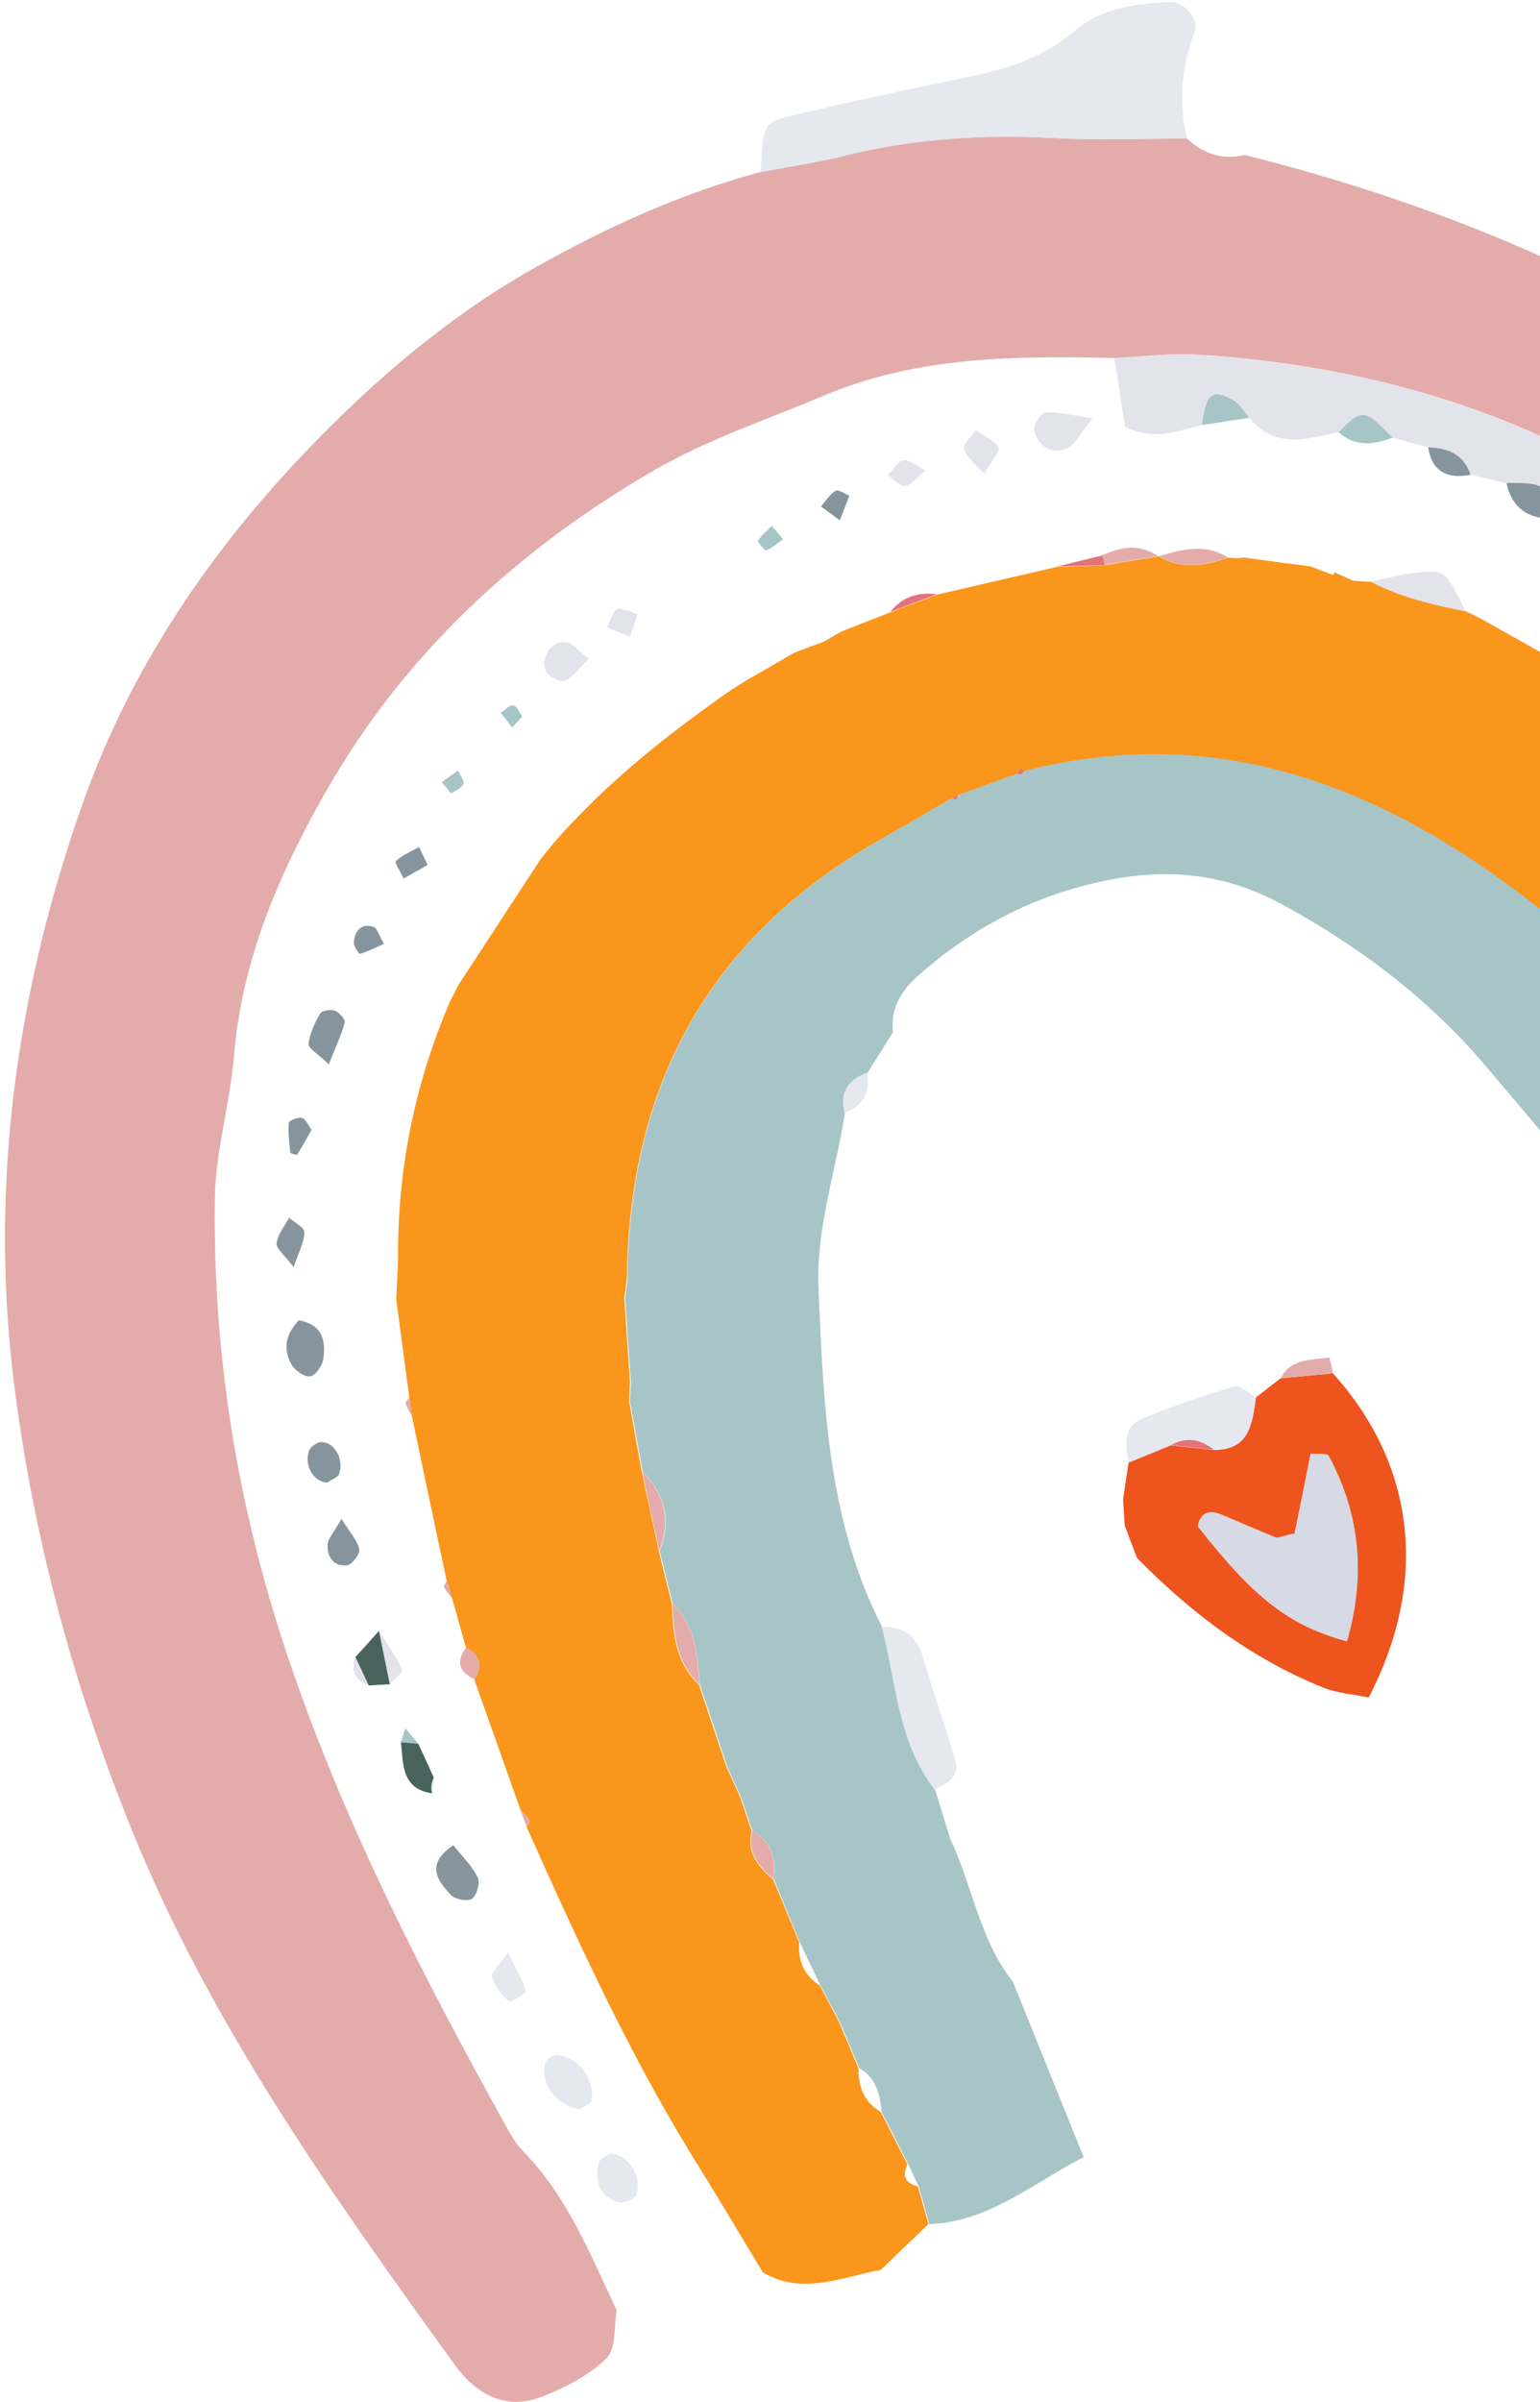
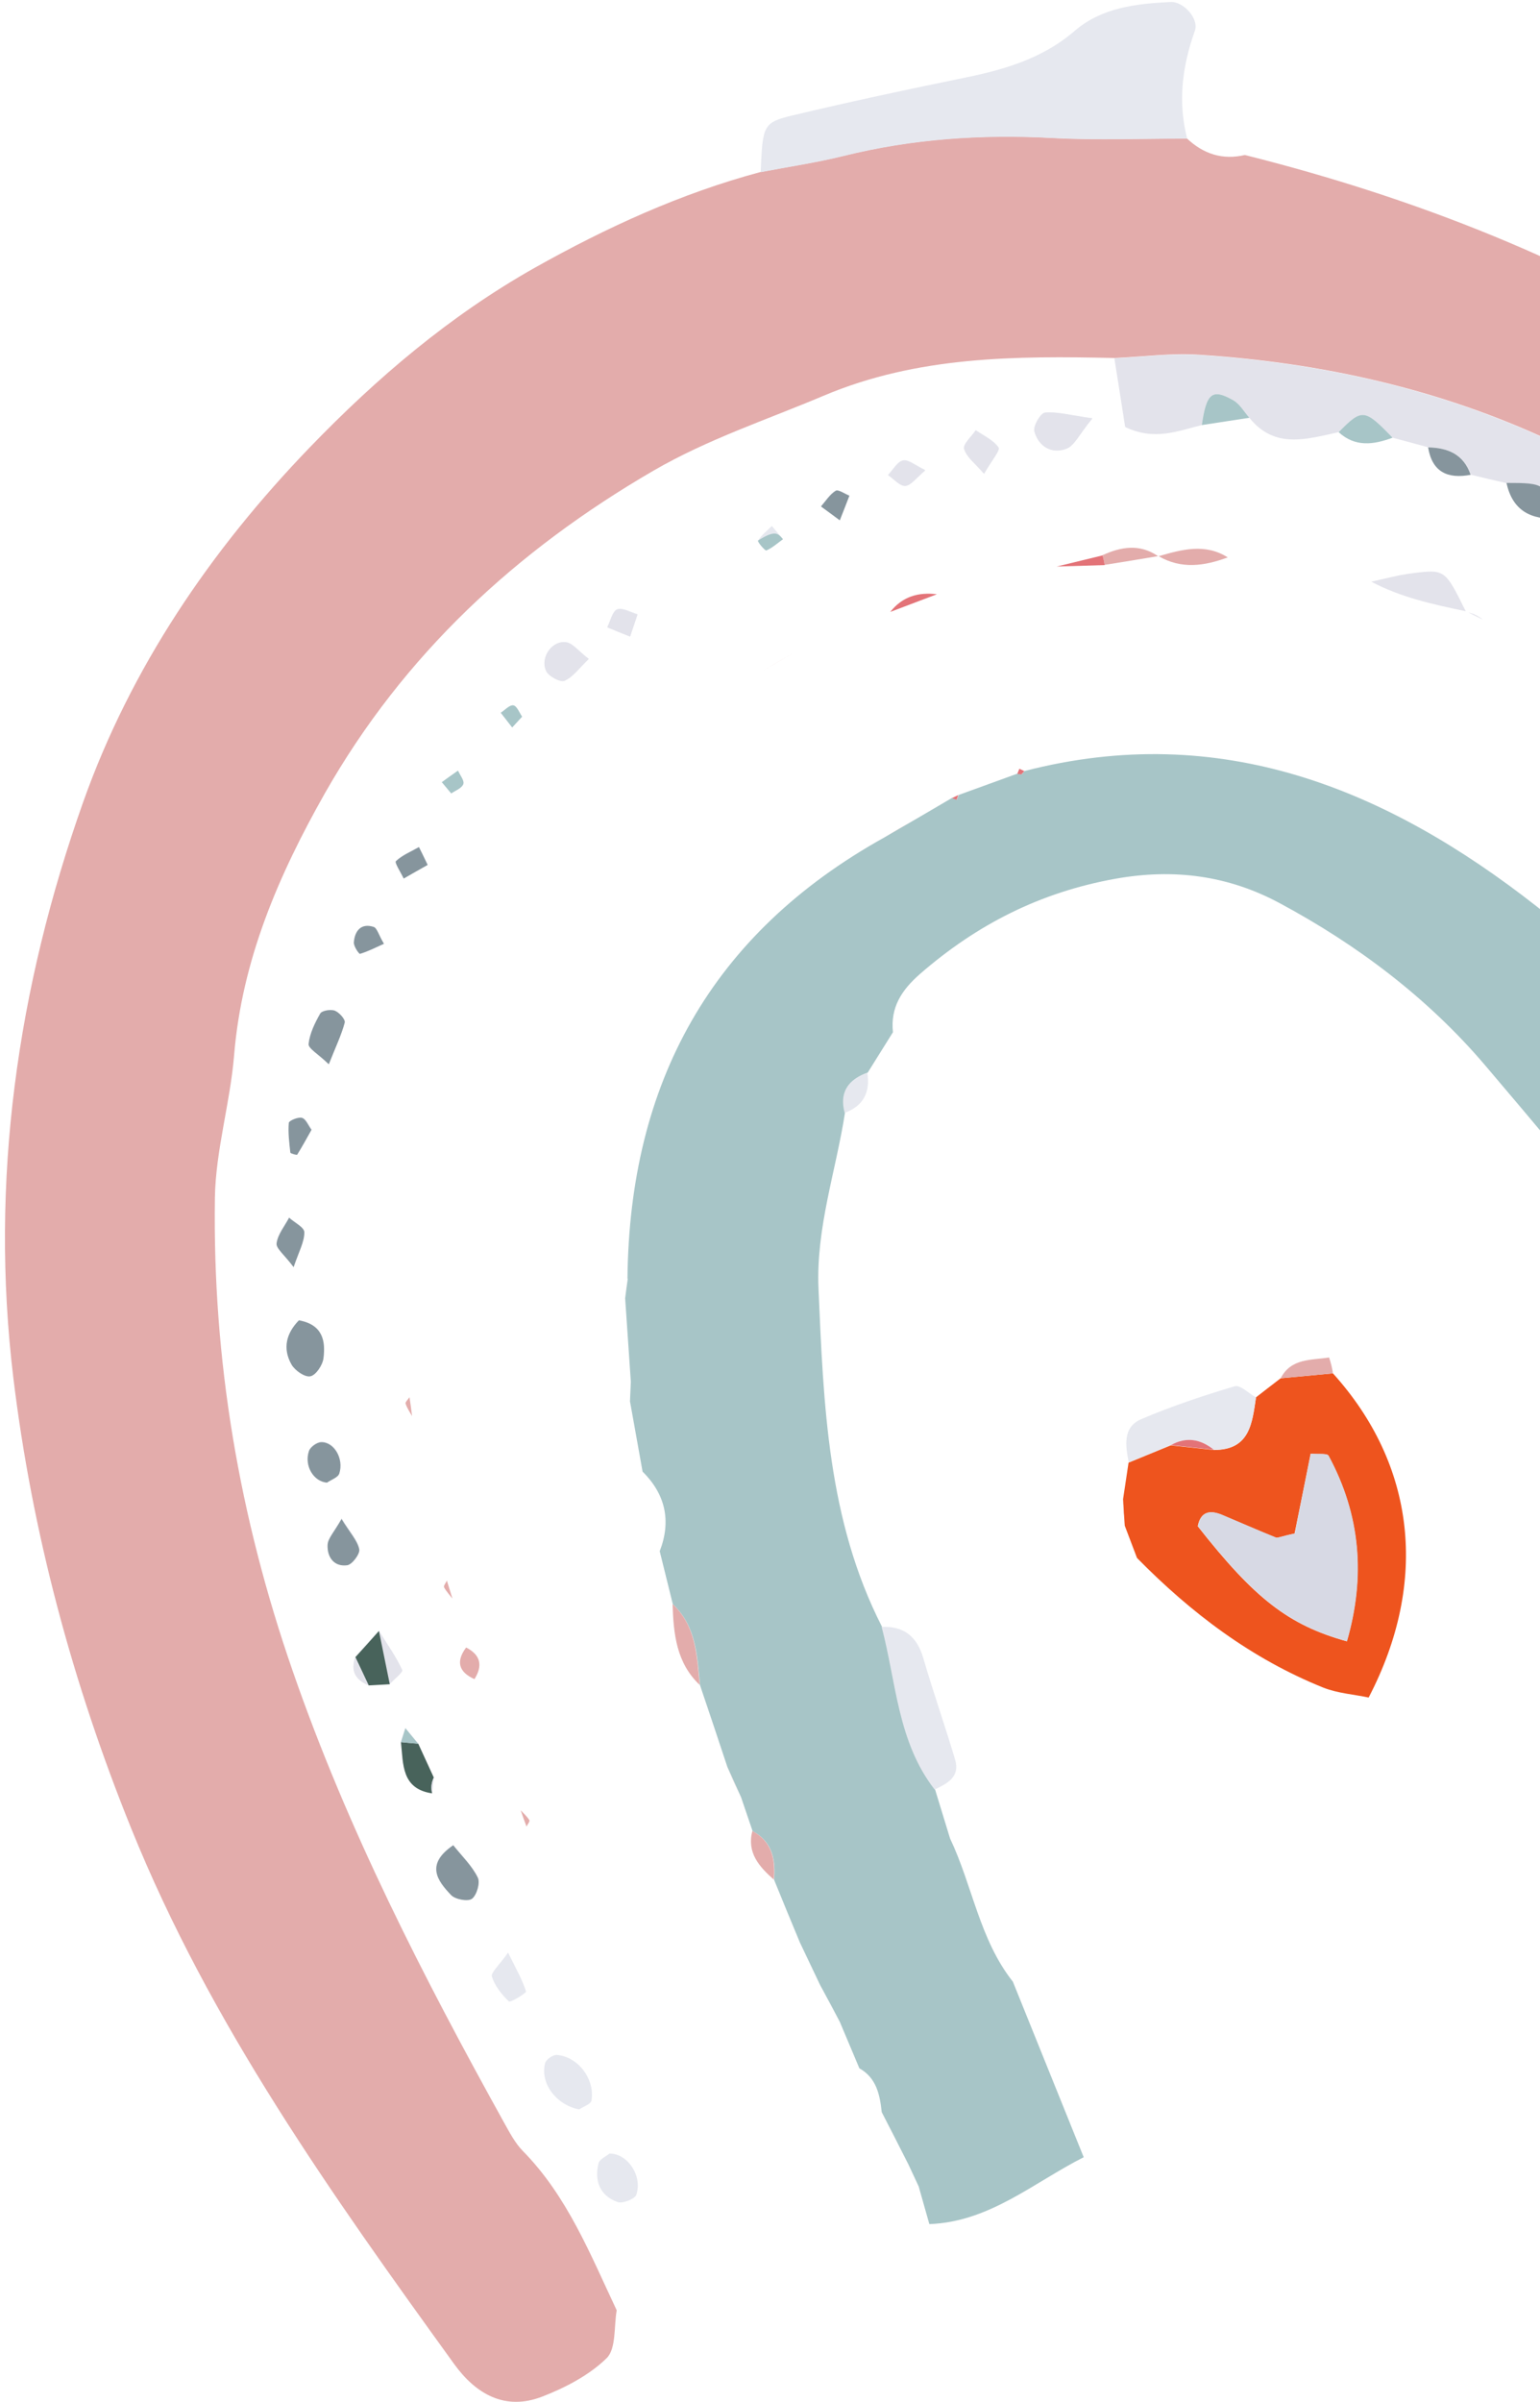
<svg xmlns="http://www.w3.org/2000/svg" width="245" height="382" viewBox="0 0 245 382" fill="none">
  <path d="M68.739 285.178C68.831 284.351 68.915 283.492 69.007 282.665C68.179 280.858 67.359 279.084 66.532 277.277C65.849 276.449 65.165 275.621 64.481 274.793C64.233 275.519 63.992 276.277 63.776 276.996C64.156 280.48 63.826 284.42 68.732 285.146L68.739 285.178ZM58.608 268.018C59.738 267.943 60.874 267.9 61.971 267.832C62.676 267.041 64.152 265.916 63.973 265.551C62.934 263.386 61.529 261.401 60.279 259.35C59.026 260.73 57.774 262.109 56.528 263.521C55.72 265.714 56.568 267.146 58.641 268.011L58.608 268.018ZM329.077 352.989C326.952 355.634 324.715 357.293 324.158 359.398C323.564 361.645 325.591 363.394 328.108 363.66C331.206 363.968 333.686 360.776 332.784 357.371C332.422 356.003 330.85 354.962 329.109 352.982L329.077 352.989ZM47.55 209.953C45.589 211.956 44.901 214.392 46.366 216.969C46.909 217.928 48.495 219.033 49.364 218.846C50.233 218.659 51.309 217.081 51.448 216.009C51.803 213.275 51.339 210.65 47.55 209.953ZM52.283 169.207C53.373 166.449 54.282 164.571 54.803 162.609C54.931 162.11 53.953 161.009 53.251 160.723C52.589 160.462 51.223 160.689 50.919 161.158C50.063 162.655 49.208 164.319 49.065 165.998C48.985 166.721 50.586 167.588 52.25 169.214L52.283 169.207ZM92.139 335.472C92.817 335.023 93.981 334.638 94.095 334.075C94.679 330.686 91.985 327.095 88.622 326.811C88.001 326.743 86.856 327.527 86.717 328.129C85.898 331.367 88.518 334.772 92.139 335.472ZM72.094 293.403C67.63 296.45 69.573 299.059 71.744 301.316C72.4 302.015 74.433 302.385 75.072 301.911C75.859 301.338 76.411 299.369 75.999 298.549C75.094 296.692 73.49 295.188 72.094 293.403ZM173.748 66.517C170.201 66.002 168.19 65.427 166.242 65.611C165.545 65.66 164.342 67.736 164.554 68.564C165.209 70.98 167.268 72.252 169.664 71.332C170.936 70.823 171.698 69.044 173.755 66.549L173.748 66.517ZM93.651 104.76C91.999 103.501 91.129 102.276 90.087 102.13C87.892 101.795 85.967 104.43 86.877 106.622C87.232 107.488 89.171 108.517 89.82 108.242C91.174 107.648 92.148 106.227 93.658 104.792L93.651 104.76ZM97.013 342.461C96.381 342.968 95.392 343.382 95.227 344.023C94.519 346.833 95.431 349.193 98.243 350.202C99.048 350.5 101 349.709 101.23 349.054C102.258 346.007 99.817 342.497 97.02 342.494L97.013 342.461ZM49.604 179.606C49.123 178.936 48.74 177.942 48.084 177.713C47.507 177.535 46.024 178.157 45.997 178.499C45.857 180.043 46.068 181.646 46.239 183.224C46.274 183.384 47.279 183.672 47.323 183.562C48.125 182.279 48.873 180.907 49.604 179.606ZM156.603 75.289C157.8 73.181 159.172 71.574 158.881 71.165C158.05 69.965 156.522 69.285 155.257 68.414C154.6 69.43 153.241 70.631 153.433 71.364C153.806 72.629 155.171 73.647 156.61 75.321L156.603 75.289ZM52.056 235.724C52.728 235.243 53.795 234.879 53.992 234.231C54.733 231.885 53.144 229.2 51.104 229.269C50.4 229.286 49.352 230.05 49.155 230.698C48.381 233.051 49.929 235.543 52.05 235.692L52.056 235.724ZM147.223 74.753C145.61 73.99 144.524 73.013 143.654 73.201C142.753 73.395 142.087 74.682 141.285 75.494C142.191 76.106 143.144 77.246 144.009 77.195C144.906 77.136 145.722 75.917 147.184 74.728L147.223 74.753ZM54.336 241.456C53.146 243.596 52.171 244.546 52.121 245.566C52.001 247.509 53.148 249.079 55.243 248.796C56.029 248.694 57.316 247.004 57.157 246.264C56.852 244.85 55.717 243.648 54.329 241.424L54.336 241.456ZM100.252 101.151C100.723 99.738 101.076 98.72 101.423 97.67C100.346 97.364 99.062 96.564 98.188 96.887C97.443 97.182 97.129 98.696 96.633 99.677C97.666 100.094 98.738 100.536 100.252 101.151ZM297.828 119.075C297.28 121.379 296.476 122.965 296.902 123.378C297.859 124.383 299.403 124.824 300.691 125.488C300.972 124.755 301.668 123.764 301.403 123.317C300.661 122.063 299.529 121.029 297.828 119.075ZM80.811 310.564C79.393 312.585 78.053 313.715 78.256 314.344C78.71 315.827 79.815 317.204 80.961 318.302C81.178 318.525 83.771 316.957 83.683 316.707C83.128 314.909 82.161 313.234 80.843 310.557L80.811 310.564ZM133.598 82.666C134.271 80.94 134.714 79.869 135.118 78.773C134.384 78.494 133.346 77.742 132.93 78C132.008 78.568 131.358 79.617 130.602 80.486C131.444 81.112 132.28 81.706 133.566 82.673L133.598 82.666ZM46.69 201.426C47.525 198.891 48.375 197.362 48.392 195.879C48.394 195.105 46.82 194.367 45.976 193.574C45.252 194.907 44.186 196.213 43.987 197.635C43.889 198.43 45.221 199.455 46.69 201.426ZM68.023 137.493C67.351 136.091 66.991 135.361 66.639 134.663C65.377 135.372 63.983 135.941 62.977 136.898C62.721 137.121 63.772 138.712 64.212 139.66C65.506 138.944 66.793 138.195 68.023 137.493ZM124.562 85.756C123.786 84.814 123.293 84.247 122.794 83.648C122.049 84.414 121.148 85.079 120.599 85.971C120.472 86.166 121.695 87.618 121.913 87.538C122.87 87.13 123.654 86.389 124.562 85.756ZM61.075 150.124C60.267 148.717 60.006 147.663 59.461 147.478C57.436 146.837 56.467 148.123 56.312 149.905C56.275 150.519 57.153 151.776 57.281 151.748C58.541 151.342 59.76 150.743 61.082 150.156L61.075 150.124ZM83.076 114.001C82.602 113.363 82.198 112.272 81.674 112.183C81.085 112.108 80.322 112.946 79.669 113.355C80.274 114.133 80.88 114.911 81.485 115.689C82 115.107 82.554 114.55 83.069 113.968L83.076 114.001ZM71.794 126.219C72.465 125.738 73.493 125.349 73.73 124.726C73.915 124.181 73.192 123.328 72.898 122.584C72.054 123.203 71.178 123.829 70.328 124.416C70.827 125.015 71.326 125.614 71.826 126.213L71.794 126.219Z" fill="#E6E8EF" />
  <path d="M188.865 22.054C191.477 24.485 194.489 25.485 198.049 24.651C225.225 31.478 250.949 41.579 274.757 56.701C296.961 70.789 315.853 88.113 333.944 107.191C352.861 127.134 369.587 148.793 387.75 169.302C393.404 175.687 398.202 182.793 403.231 189.716C409.374 198.215 406.793 207.349 396.814 211.382C392.723 213.037 388.149 213.383 383.416 214.402C370.678 202.816 361.371 188.54 351.866 174.442C351.295 171.167 349.079 169.794 346.056 169.369C340.218 161.813 337.641 152.042 329.915 145.734C326.927 138.741 323.881 131.795 315.762 129.138C311.898 120.114 305.86 113.039 297.003 108.522C295.119 105.564 293.7 102.102 291.237 99.74C278.163 87.217 262.865 77.662 246.607 70.064C229.003 61.847 210.108 57.642 190.673 56.412C186.232 56.124 181.784 56.746 177.31 56.936C161.571 56.593 145.979 56.621 131.033 62.935C121.955 66.774 112.64 69.823 103.954 74.856C82.067 87.577 64.208 104.139 51.673 126.18C44.329 139.166 38.479 152.67 37.239 167.872C36.612 175.441 34.318 182.932 34.188 190.462C33.812 216.242 38.035 241.166 46.561 265.735C55.297 290.966 67.353 314.405 80.194 337.574C81.069 339.135 81.933 340.799 83.146 342.051C90.258 349.265 93.9 358.505 98.111 367.42C97.657 370.007 98.044 373.523 96.516 375.029C93.732 377.748 89.975 379.701 86.308 381.13C80.373 383.451 75.716 380.754 72.262 375.981C52.772 348.997 33.415 321.85 20.847 290.717C11.542 267.695 5.09 243.688 2.119 219.099C-1.647 187.853 2.746 157.104 13.228 127.566C20.819 106.185 33.505 87.508 49.313 71.119C59.972 60.077 71.56 50.214 85.046 42.6C96.496 36.165 108.302 30.762 120.978 27.359C125.377 26.512 129.818 25.859 134.137 24.794C145.072 22.068 156.125 21.302 167.412 21.932C174.536 22.315 181.682 22.02 188.826 22.029L188.865 22.054Z" fill="#E3ACAB" />
-   <path d="M140.183 360.981C133.953 362.088 127.739 365.142 121.374 361.4C118.138 356.076 114.992 350.698 111.699 345.42C100.699 327.977 92.161 309.297 83.77 290.518C83.933 290.18 84.333 289.69 84.227 289.511C83.863 288.917 83.32 288.428 82.841 287.926C80.37 280.991 77.931 274.048 75.46 267.113C76.818 264.97 76.451 263.267 74.141 262.082C73.412 259.481 72.683 256.879 71.955 254.278C71.643 253.302 71.371 252.352 71.06 251.376C69.183 242.665 67.371 233.939 65.534 225.252C65.384 224.242 65.233 223.232 65.115 222.214C64.433 217.013 63.718 211.818 63.036 206.617C63.136 204.577 63.228 202.505 63.328 200.466C63.186 186.2 65.934 172.523 71.531 159.409C71.977 158.506 72.455 157.596 72.9 156.693C77.261 150.035 81.614 143.345 85.975 136.687C86.634 135.839 87.333 135.016 87.992 134.167C96.259 124.684 106.035 116.893 116.318 109.733C117.118 109.224 117.918 108.716 118.718 108.207C119.557 107.724 120.403 107.272 121.242 106.789C122.921 105.822 124.592 104.823 126.238 103.862C127.825 103.252 129.411 102.641 131.037 102.055C131.966 101.519 132.895 100.982 133.856 100.439C136.463 99.406 139.071 98.374 141.653 97.38C144.113 96.447 146.606 95.506 149.066 94.572C155.42 93.103 161.806 91.626 168.16 90.157C170.704 90.08 173.248 90.003 175.785 89.894C178.614 89.419 181.41 88.951 184.246 88.508L184.342 88.488C187.964 90.6 191.651 90.042 195.332 88.677C196.199 88.793 197.039 88.78 197.89 88.664L203.896 89.49C205.417 89.667 206.905 89.851 208.432 90.06C209.64 90.506 210.823 90.991 212.03 91.438L212.348 91.033C213.316 91.463 214.292 91.926 215.261 92.356L218.163 92.538C222.876 95.022 228.008 96.17 233.191 97.24L233.6 97.421C234.355 97.797 235.11 98.172 235.865 98.548C244.682 103.511 253.525 108.435 262.343 113.397C263.132 113.934 263.928 114.502 264.685 115.046C272.858 121.863 280.998 128.687 289.171 135.504C290.002 136.234 290.801 136.97 291.632 137.699C293.107 139.231 294.583 140.764 296.026 142.303C296.877 143.129 297.729 143.954 298.613 144.773C305.554 156.195 315.118 165.404 324.196 175.019C336.324 192.691 348.484 210.355 360.612 228.027C360.518 231.814 359.409 235.114 355.832 236.961C349.921 240.017 343.911 242.927 337.946 245.893C333.186 240.527 328.113 235.431 323.761 229.775C299.944 198.812 275.347 168.454 244.418 144.202C220.624 125.546 194.119 114.638 162.934 122.667L162.147 122.298L161.809 123.077C158.687 124.221 155.557 125.332 152.434 126.476L151.421 126.93C149.448 128.094 147.468 129.227 145.496 130.392L140.615 133.226C113.088 148.541 100.041 172.274 99.736 203.387C99.589 204.428 99.475 205.462 99.322 206.47C99.631 210.878 99.915 215.324 100.224 219.731C100.181 220.783 100.131 221.803 100.088 222.855C100.756 226.58 101.423 230.304 102.098 234.061C103.005 238.272 103.912 242.483 104.826 246.727C105.532 249.535 106.206 252.35 106.912 255.158C107.051 259.871 107.505 264.482 111.225 267.987C112.663 272.319 114.102 276.651 115.572 280.976C116.294 282.604 117.04 284.192 117.761 285.82C118.381 287.604 118.976 289.426 119.596 291.21C118.697 294.7 120.686 296.896 123.015 298.951C124.4 302.252 125.76 305.592 127.144 308.893C126.928 311.798 127.873 314.151 130.409 315.758L130.74 316.359C131.65 318.081 132.567 319.834 133.477 321.556C134.514 324.023 135.544 326.459 136.58 328.927C136.539 331.862 137.472 334.318 140.137 335.897C141.547 338.688 142.95 341.447 144.391 344.231C143.443 346.084 144.053 347.197 146.018 347.716C146.583 349.713 147.148 351.711 147.713 353.708C145.203 356.132 142.654 358.532 140.144 360.956L140.183 360.981Z" fill="#FA961B" />
  <path d="M99.825 203.334C100.131 172.221 113.145 148.495 140.705 133.173C142.318 132.22 143.939 131.299 145.585 130.339C147.558 129.174 149.538 128.041 151.478 126.883L152.219 127.195L152.524 126.423C155.647 125.279 158.776 124.168 161.867 123.031L162.534 123.157L162.991 122.621C194.202 114.552 220.681 125.5 244.476 144.156C275.405 168.407 300.001 198.766 323.819 229.729C328.17 235.385 333.25 240.513 338.004 245.847C332.122 250.915 325.079 253.879 317.85 256.445C312.715 258.257 308.243 257.202 304.663 252.625C297.187 243.101 289.622 233.63 281.917 224.29C266.775 205.922 251.659 187.516 236.231 169.378C227.123 158.692 215.943 150.269 203.601 143.643C195.522 139.295 186.868 138.064 177.462 139.754C165.492 141.895 155.412 147.026 146.361 154.896C143.414 157.482 141.645 160.218 142.057 164.165C140.732 166.301 139.374 168.443 138.049 170.579C135.016 171.67 133.552 173.633 134.433 176.942C132.998 186.232 129.814 195.227 130.213 204.896C131.022 223.357 131.657 241.788 140.325 258.725C142.655 267.507 142.844 276.986 148.761 284.592C149.554 287.179 150.347 289.767 151.147 292.386C154.711 299.86 155.817 308.435 161.139 315.16C164.898 324.475 168.649 333.758 172.408 343.074C164.418 347.116 157.41 353.368 147.849 353.712C147.284 351.715 146.719 349.717 146.154 347.72C145.601 346.561 145.08 345.395 144.527 344.236C143.117 341.445 141.715 338.686 140.273 335.902C139.981 333.139 139.438 330.464 136.716 328.931C135.679 326.463 134.649 324.028 133.612 321.56C132.703 319.839 131.786 318.085 130.844 316.371L130.512 315.769C129.413 313.483 128.347 311.19 127.248 308.904C125.863 305.603 124.503 302.263 123.151 298.955C123.408 295.771 122.889 292.889 119.732 291.215C119.112 289.431 118.517 287.608 117.897 285.824C117.176 284.197 116.429 282.608 115.708 280.981C114.27 276.649 112.831 272.316 111.36 267.991C110.906 263.38 110.799 258.66 107.04 255.13C106.335 252.322 105.661 249.507 104.955 246.699C106.817 241.891 105.87 237.655 102.227 234.033C101.559 230.309 100.892 226.584 100.224 222.859C100.267 221.807 100.317 220.788 100.36 219.736C100.051 215.328 99.767 210.882 99.457 206.475C99.604 205.434 99.718 204.4 99.871 203.392L99.825 203.334Z" fill="#A7C5C7" />
  <path d="M199.81 222.231C201.106 221.211 202.41 220.224 203.738 219.198C206.512 218.937 209.286 218.676 212.059 218.415C225.155 232.917 227.368 251.48 217.74 269.969C215.479 269.481 212.847 269.307 210.528 268.394C199.093 263.793 189.474 256.514 180.885 247.768C180.247 246.055 179.576 244.35 178.938 242.637C178.84 241.245 178.736 239.821 178.67 238.423C178.959 236.477 179.247 234.531 179.542 232.617C181.77 231.7 184.031 230.776 186.259 229.859C188.536 230.108 190.813 230.358 193.123 230.6C198.852 230.611 199.21 226.329 199.817 222.263L199.81 222.231ZM205.988 243.875C203.799 244.346 203.286 244.625 202.961 244.527C200.083 243.364 197.255 242.123 194.402 240.921C192.479 240.124 191.016 240.372 190.547 242.727C199.594 254.233 204.984 258.454 214.265 261.03C217.236 250.736 216.442 240.95 211.345 231.519C211.119 231.097 209.753 231.324 208.511 231.188C207.686 235.335 206.842 239.553 205.956 243.882L205.988 243.875Z" fill="#EE541E" />
  <path d="M177.285 56.975C181.726 56.792 186.206 56.164 190.648 56.452C210.082 57.681 228.978 61.886 246.582 70.103C262.84 77.701 278.138 87.256 291.212 99.779C293.675 102.141 295.062 105.61 296.978 108.561C295.297 109.36 293.61 110.127 291.961 110.92C289.147 109.743 286.482 107.693 283.187 109.446C282.544 107.398 281.933 105.343 281.29 103.295C279.569 99.999 277.465 97.425 273.151 98.825C272.055 97.648 270.96 96.472 269.864 95.295C268.286 92.035 265.872 90.369 262.114 91.38C261.031 90.571 259.947 89.761 258.895 88.945C258.083 85.487 255.777 84.168 252.378 84.496C250.85 83.816 249.354 83.129 247.834 82.481C245.932 76.937 245.775 76.836 239.678 76.838C237.798 76.401 235.887 75.972 234 75.504C232.894 72.244 230.379 71.205 227.232 71.142C225.339 70.642 223.439 70.109 221.546 69.609C217.08 64.987 216.705 64.967 212.968 68.732C207.913 69.821 202.815 71.491 198.763 66.443C197.916 65.482 197.207 64.222 196.171 63.638C192.862 61.727 191.925 62.534 191.197 67.602C187.419 68.517 183.696 70.16 179 67.908C178.466 64.491 177.895 60.746 177.285 56.975Z" fill="#E3E3EB" />
  <path d="M47.557 209.985C51.378 210.675 51.81 213.307 51.455 216.041C51.316 217.114 50.247 218.723 49.371 218.878C48.502 219.065 46.916 217.96 46.373 217.001C44.901 214.391 45.596 211.988 47.557 209.985Z" fill="#86959D" />
  <path d="M52.29 169.239C50.625 167.613 49.024 166.747 49.104 166.023C49.287 164.369 50.102 162.68 50.959 161.183C51.23 160.721 52.628 160.487 53.291 160.748C53.992 161.034 54.971 162.136 54.842 162.634C54.322 164.596 53.412 166.474 52.322 169.232L52.29 169.239Z" fill="#86959D" />
  <path d="M72.108 293.467C73.536 295.245 75.108 296.756 76.013 298.613C76.425 299.433 75.84 301.409 75.086 301.975C74.447 302.449 72.414 302.08 71.758 301.38C69.58 299.091 67.644 296.514 72.108 293.467Z" fill="#86959D" />
  <path d="M173.762 66.581C171.705 69.076 170.95 70.887 169.671 71.364C167.307 72.277 165.216 71.012 164.561 68.597C164.348 67.768 165.559 65.724 166.249 65.643C168.204 65.491 170.208 66.035 173.755 66.549L173.762 66.581Z" fill="#E3E3EB" />
  <path d="M233.184 97.208C228.033 96.131 222.876 95.022 218.156 92.507C220.346 92.035 222.507 91.435 224.738 91.156C229.89 90.517 229.904 90.582 233.184 97.208Z" fill="#E3E3EB" />
  <path d="M93.633 104.831C92.155 106.259 91.149 107.687 89.795 108.281C89.114 108.563 87.207 107.527 86.852 106.662C85.916 104.508 87.867 101.834 90.061 102.169C91.103 102.315 91.974 103.54 93.626 104.799L93.633 104.831Z" fill="#E3E3EB" />
  <path d="M273.151 98.825C277.44 97.464 279.569 99.999 281.29 103.295C275.695 104.534 275.396 104.396 273.151 98.825Z" fill="#86959D" />
  <path d="M239.671 76.805C245.768 76.804 245.925 76.905 247.827 82.449C243.606 82.719 240.627 81.242 239.671 76.805Z" fill="#86959D" />
  <path d="M283.155 109.453C286.475 107.661 289.108 109.718 291.929 110.927C292.646 113.631 291.983 115.557 288.96 114.19C286.762 113.217 285.084 111.055 283.155 109.453Z" fill="#86959D" />
  <path d="M49.553 179.684C48.798 181.024 48.074 182.357 47.272 183.64C47.222 183.718 46.224 183.462 46.189 183.302C46.017 181.724 45.807 180.121 45.946 178.578C45.973 178.235 47.456 177.613 48.034 177.791C48.683 177.988 49.04 179.021 49.553 179.684Z" fill="#86959D" />
  <path d="M156.552 75.367C155.114 73.692 153.756 72.707 153.375 71.409C153.145 70.652 154.535 69.444 155.199 68.46C156.465 69.331 158 70.043 158.824 71.211C159.121 71.652 157.749 73.259 156.545 75.335L156.552 75.367Z" fill="#E3E3EB" />
  <path d="M52.038 235.795C49.917 235.647 48.37 233.154 49.143 230.801C49.341 230.153 50.389 229.389 51.093 229.372C53.133 229.303 54.722 231.988 53.981 234.334C53.783 234.982 52.709 235.314 52.006 235.802L52.038 235.795Z" fill="#86959D" />
  <path d="M147.204 74.824C145.775 76.007 144.927 77.232 144.03 77.291C143.165 77.343 142.212 76.202 141.305 75.59C142.075 74.785 142.741 73.498 143.675 73.297C144.512 73.117 145.631 74.087 147.244 74.85L147.204 74.824Z" fill="#E3E3EB" />
  <path d="M54.324 241.559C55.681 243.79 56.848 244.985 57.152 246.4C57.305 247.107 56.025 248.829 55.238 248.931C53.143 249.214 52.029 247.638 52.117 245.702C52.167 244.682 53.134 243.7 54.331 241.592L54.324 241.559Z" fill="#86959D" />
  <path d="M100.241 101.255C98.727 100.639 97.662 100.229 96.622 99.781C97.118 98.799 97.4 97.292 98.177 96.99C99.018 96.674 100.302 97.474 101.411 97.773C101.065 98.823 100.711 99.841 100.241 101.255Z" fill="#E3E3EB" />
  <path d="M191.197 67.602C191.925 62.534 192.83 61.733 196.171 63.638C197.246 64.247 197.916 65.482 198.763 66.443C196.25 66.816 193.711 67.229 191.197 67.602Z" fill="#A7C5C7" />
  <path d="M133.58 82.737C132.294 81.77 131.458 81.176 130.616 80.55C131.372 79.681 132.022 78.633 132.944 78.064C133.36 77.806 134.359 78.533 135.132 78.838C134.696 79.941 134.292 81.037 133.612 82.731L133.58 82.737Z" fill="#86959D" />
  <path d="M212.968 68.732C216.698 64.935 217.08 64.987 221.546 69.609C218.552 70.725 215.613 71.156 212.968 68.732Z" fill="#A7C5C7" />
  <path d="M46.711 201.522C45.242 199.551 43.877 198.533 44.008 197.731C44.207 196.309 45.28 195.035 45.996 193.67C46.834 194.431 48.415 195.201 48.413 195.975C48.435 197.484 47.578 198.98 46.711 201.522Z" fill="#86959D" />
  <path d="M68.037 137.557C66.775 138.266 65.513 138.976 64.225 139.724C63.785 138.776 62.735 137.186 62.99 136.962C63.997 136.006 65.423 135.429 66.653 134.727C67.005 135.425 67.365 136.155 68.037 137.557Z" fill="#86959D" />
  <path d="M74.159 262.011C76.469 263.195 76.837 264.899 75.479 267.042C72.943 265.906 72.512 264.216 74.159 262.011Z" fill="#E3ACAB" />
  <path d="M60.285 259.382C61.568 261.427 62.973 263.411 63.98 265.583C64.159 265.948 62.684 267.073 61.978 267.864C61.401 265.028 60.831 262.225 60.253 259.389L60.285 259.382Z" fill="#E3E3EB" />
-   <path d="M124.562 85.756C123.686 86.382 122.87 87.13 121.913 87.538C121.727 87.612 120.472 86.166 120.599 85.971C121.148 85.079 122.049 84.414 122.794 83.648C123.293 84.247 123.786 84.814 124.562 85.756Z" fill="#A7C5C7" />
+   <path d="M124.562 85.756C123.686 86.382 122.87 87.13 121.913 87.538C121.727 87.612 120.472 86.166 120.599 85.971C123.293 84.247 123.786 84.814 124.562 85.756Z" fill="#A7C5C7" />
  <path d="M61.068 150.092C59.746 150.679 58.567 151.303 57.267 151.684C57.106 151.719 56.229 150.461 56.298 149.841C56.446 148.026 57.455 146.766 59.447 147.413C59.992 147.599 60.221 148.66 61.061 150.059L61.068 150.092Z" fill="#86959D" />
  <path d="M83.069 113.968C82.554 114.55 82 115.107 81.485 115.689C80.88 114.911 80.274 114.133 79.669 113.355C80.347 112.907 81.078 112.076 81.674 112.183C82.23 112.265 82.634 113.356 83.076 114.001L83.069 113.968Z" fill="#A7C5C7" />
  <path d="M262.108 91.348C265.865 90.337 268.247 92.01 269.857 95.263C265.886 96.69 263.497 94.984 262.108 91.348Z" fill="#A7C5C7" />
  <path d="M195.325 88.645C191.644 90.01 187.957 90.568 184.335 88.456C188.015 87.394 191.701 86.364 195.325 88.645Z" fill="#E3ACAB" />
  <path d="M71.787 126.187C71.287 125.588 70.788 124.99 70.288 124.391C71.132 123.772 72.008 123.146 72.858 122.559C73.186 123.296 73.908 124.149 73.69 124.701C73.461 125.356 72.458 125.706 71.755 126.194L71.787 126.187Z" fill="#A7C5C7" />
  <path d="M184.2 88.451C181.371 88.926 178.575 89.394 175.739 89.836C175.66 89.315 175.549 88.801 175.407 88.293C178.352 86.952 181.277 86.457 184.193 88.419L184.2 88.451Z" fill="#E3ACAB" />
  <path d="M175.413 88.325C175.556 88.833 175.667 89.347 175.746 89.868C173.202 89.945 170.658 90.022 168.114 90.099C170.547 89.508 172.98 88.917 175.413 88.325Z" fill="#E37378" />
  <path d="M149.052 94.508C146.592 95.442 144.099 96.382 141.639 97.316C143.542 94.888 146.076 94.14 149.052 94.508Z" fill="#E37378" />
  <path d="M227.2 71.149C230.347 71.212 232.862 72.251 233.968 75.511C230.309 76.198 227.845 75.081 227.2 71.149Z" fill="#86959D" />
  <path d="M212.059 218.415C209.286 218.676 206.512 218.937 203.738 219.198C205.403 215.98 208.58 216.339 211.448 215.889C211.724 216.704 211.937 217.533 212.059 218.415Z" fill="#E3ACAB" />
  <path d="M252.378 84.496C255.777 84.168 258.076 85.455 258.895 88.945C255.957 88.603 253.45 87.595 252.378 84.496Z" fill="#86959D" />
  <path d="M60.285 259.382C60.863 262.218 61.433 265.021 62.01 267.857C60.881 267.932 59.745 267.975 58.648 268.043C57.954 266.544 57.261 265.045 56.535 263.554C57.788 262.174 59.04 260.794 60.285 259.382Z" fill="#48635B" />
  <path d="M66.539 277.309C67.366 279.116 68.186 280.89 69.013 282.697C68.618 283.522 68.527 284.349 68.746 285.21C63.84 284.484 64.17 280.544 63.79 277.06C64.722 277.163 65.615 277.239 66.539 277.309Z" fill="#48635B" />
  <path d="M66.539 277.309C65.615 277.239 64.715 277.13 63.79 277.06C64.031 276.302 64.279 275.576 64.495 274.857L66.546 277.341L66.539 277.309Z" fill="#A7C5C7" />
  <path d="M56.535 263.554C57.228 265.052 57.922 266.551 58.648 268.043C56.575 267.178 55.734 265.778 56.535 263.554Z" fill="#E3E3EB" />
  <path d="M126.231 103.83C124.553 104.797 122.881 105.797 121.235 106.757C122.914 105.79 124.585 104.79 126.231 103.83Z" fill="#E3ACAB" />
  <path d="M203.889 89.457L197.883 88.632C199.896 88.905 201.876 89.185 203.889 89.457Z" fill="#E3ACAB" />
  <path d="M235.897 98.541C235.142 98.165 234.387 97.79 233.633 97.414C234.481 97.601 235.236 97.977 235.897 98.541Z" fill="#E3E3EB" />
  <path d="M264.711 115.007C263.921 114.47 263.125 113.902 262.368 113.358C263.157 113.895 263.953 114.463 264.711 115.007Z" fill="#E3E3EB" />
  <path d="M65.141 222.175C65.291 223.186 65.441 224.196 65.559 225.213C65.181 224.555 64.739 223.91 64.523 223.217C64.467 222.959 64.92 222.559 65.148 222.207L65.141 222.175Z" fill="#E3ACAB" />
  <path d="M71.085 251.337C71.396 252.313 71.669 253.263 71.98 254.239C71.513 253.633 70.988 253.074 70.649 252.44C70.529 252.197 70.936 251.739 71.092 251.369L71.085 251.337Z" fill="#E3ACAB" />
  <path d="M68.746 285.21C68.559 284.342 68.612 283.49 69.013 282.697C68.922 283.524 68.838 284.383 68.746 285.21Z" fill="#E3E3EB" />
  <path d="M82.834 287.894C83.32 288.428 83.856 288.885 84.22 289.479C84.326 289.658 83.926 290.148 83.763 290.486C83.44 289.613 83.117 288.741 82.827 287.862L82.834 287.894Z" fill="#E3ACAB" />
  <path d="M188.865 22.054C181.721 22.045 174.575 22.34 167.451 21.957C156.204 21.352 145.143 22.087 134.176 24.819C129.825 25.891 125.384 26.544 121.017 27.384C121.329 19.917 121.368 19.471 126.176 18.334C134.924 16.248 143.746 14.348 152.556 12.551C159.241 11.212 165.618 9.536 171.015 4.875C175.309 1.192 180.803 0.58 186.238 0.318C188.271 0.216 190.785 2.971 190.09 4.904C188.072 10.552 187.365 16.188 188.865 22.054Z" fill="#E6E8EF" />
  <path d="M148.696 284.606C142.779 277 142.59 267.521 140.261 258.739C143.83 258.575 145.883 260.286 146.889 263.702C148.459 269.116 150.345 274.428 151.947 279.835C152.782 282.616 150.678 283.641 148.696 284.606Z" fill="#E6E8EF" />
  <path d="M199.81 222.231C199.203 226.297 198.852 230.611 193.116 230.568C190.999 228.872 188.719 228.454 186.284 229.82C184.056 230.737 181.796 231.661 179.568 232.578C179.064 229.928 178.563 226.975 181.586 225.685C186.401 223.639 191.396 221.957 196.432 220.469C197.319 220.211 198.664 221.603 199.81 222.231Z" fill="#E6E8EF" />
  <path d="M134.376 176.988C133.494 173.679 134.958 171.716 137.991 170.625C138.449 173.689 137.402 175.865 134.376 176.988Z" fill="#E6E8EF" />
  <path d="M178.696 238.384C178.793 239.776 178.898 241.199 178.963 242.598C178.866 241.206 178.761 239.782 178.696 238.384Z" fill="#E37378" />
  <path d="M107.001 255.105C110.753 258.603 110.867 263.354 111.321 267.966C107.602 264.461 107.148 259.85 107.001 255.105Z" fill="#E3ACAB" />
-   <path d="M102.155 234.015C105.799 237.637 106.745 241.873 104.884 246.681C103.976 242.47 103.062 238.226 102.155 234.015Z" fill="#E3ACAB" />
  <path d="M119.693 291.189C122.856 292.896 123.369 295.746 123.112 298.93C120.782 296.875 118.787 294.647 119.693 291.189Z" fill="#E3ACAB" />
  <path d="M115.637 280.963C116.39 282.583 117.111 284.211 117.826 285.806C117.072 284.185 116.351 282.558 115.637 280.963Z" fill="#E3ACAB" />
  <path d="M145.553 130.346C143.939 131.299 142.326 132.252 140.672 133.18C142.286 132.227 143.907 131.306 145.553 130.346Z" fill="#E3ACAB" />
  <path d="M162.959 122.628L162.502 123.164L161.842 123.07L162.172 122.259L162.959 122.628Z" fill="#E37378" />
  <path d="M152.46 126.437L152.187 127.202L151.453 126.923L152.46 126.437Z" fill="#E37378" />
  <path d="M99.825 203.334C99.679 204.375 99.565 205.409 99.411 206.417C99.558 205.377 99.672 204.343 99.825 203.334Z" fill="#E3ACAB" />
  <path d="M100.321 219.71C100.278 220.762 100.235 221.814 100.185 222.834C100.228 221.782 100.271 220.73 100.321 219.71Z" fill="#E3ACAB" />
  <path d="M205.988 243.875C206.842 239.553 207.686 235.335 208.543 231.181C209.778 231.285 211.151 231.09 211.377 231.512C216.474 240.943 217.268 250.729 214.297 261.023C205.017 258.447 199.62 254.194 190.579 242.72C191.049 240.365 192.511 240.117 194.435 240.914C197.288 242.116 200.115 243.357 202.994 244.52C203.325 244.65 203.831 244.339 206.02 243.868L205.988 243.875Z" fill="#D7D9E4" />
  <path d="M186.284 229.82C188.751 228.447 190.999 228.872 193.116 230.568C190.839 230.319 188.561 230.069 186.284 229.82Z" fill="#E37378" />
</svg>